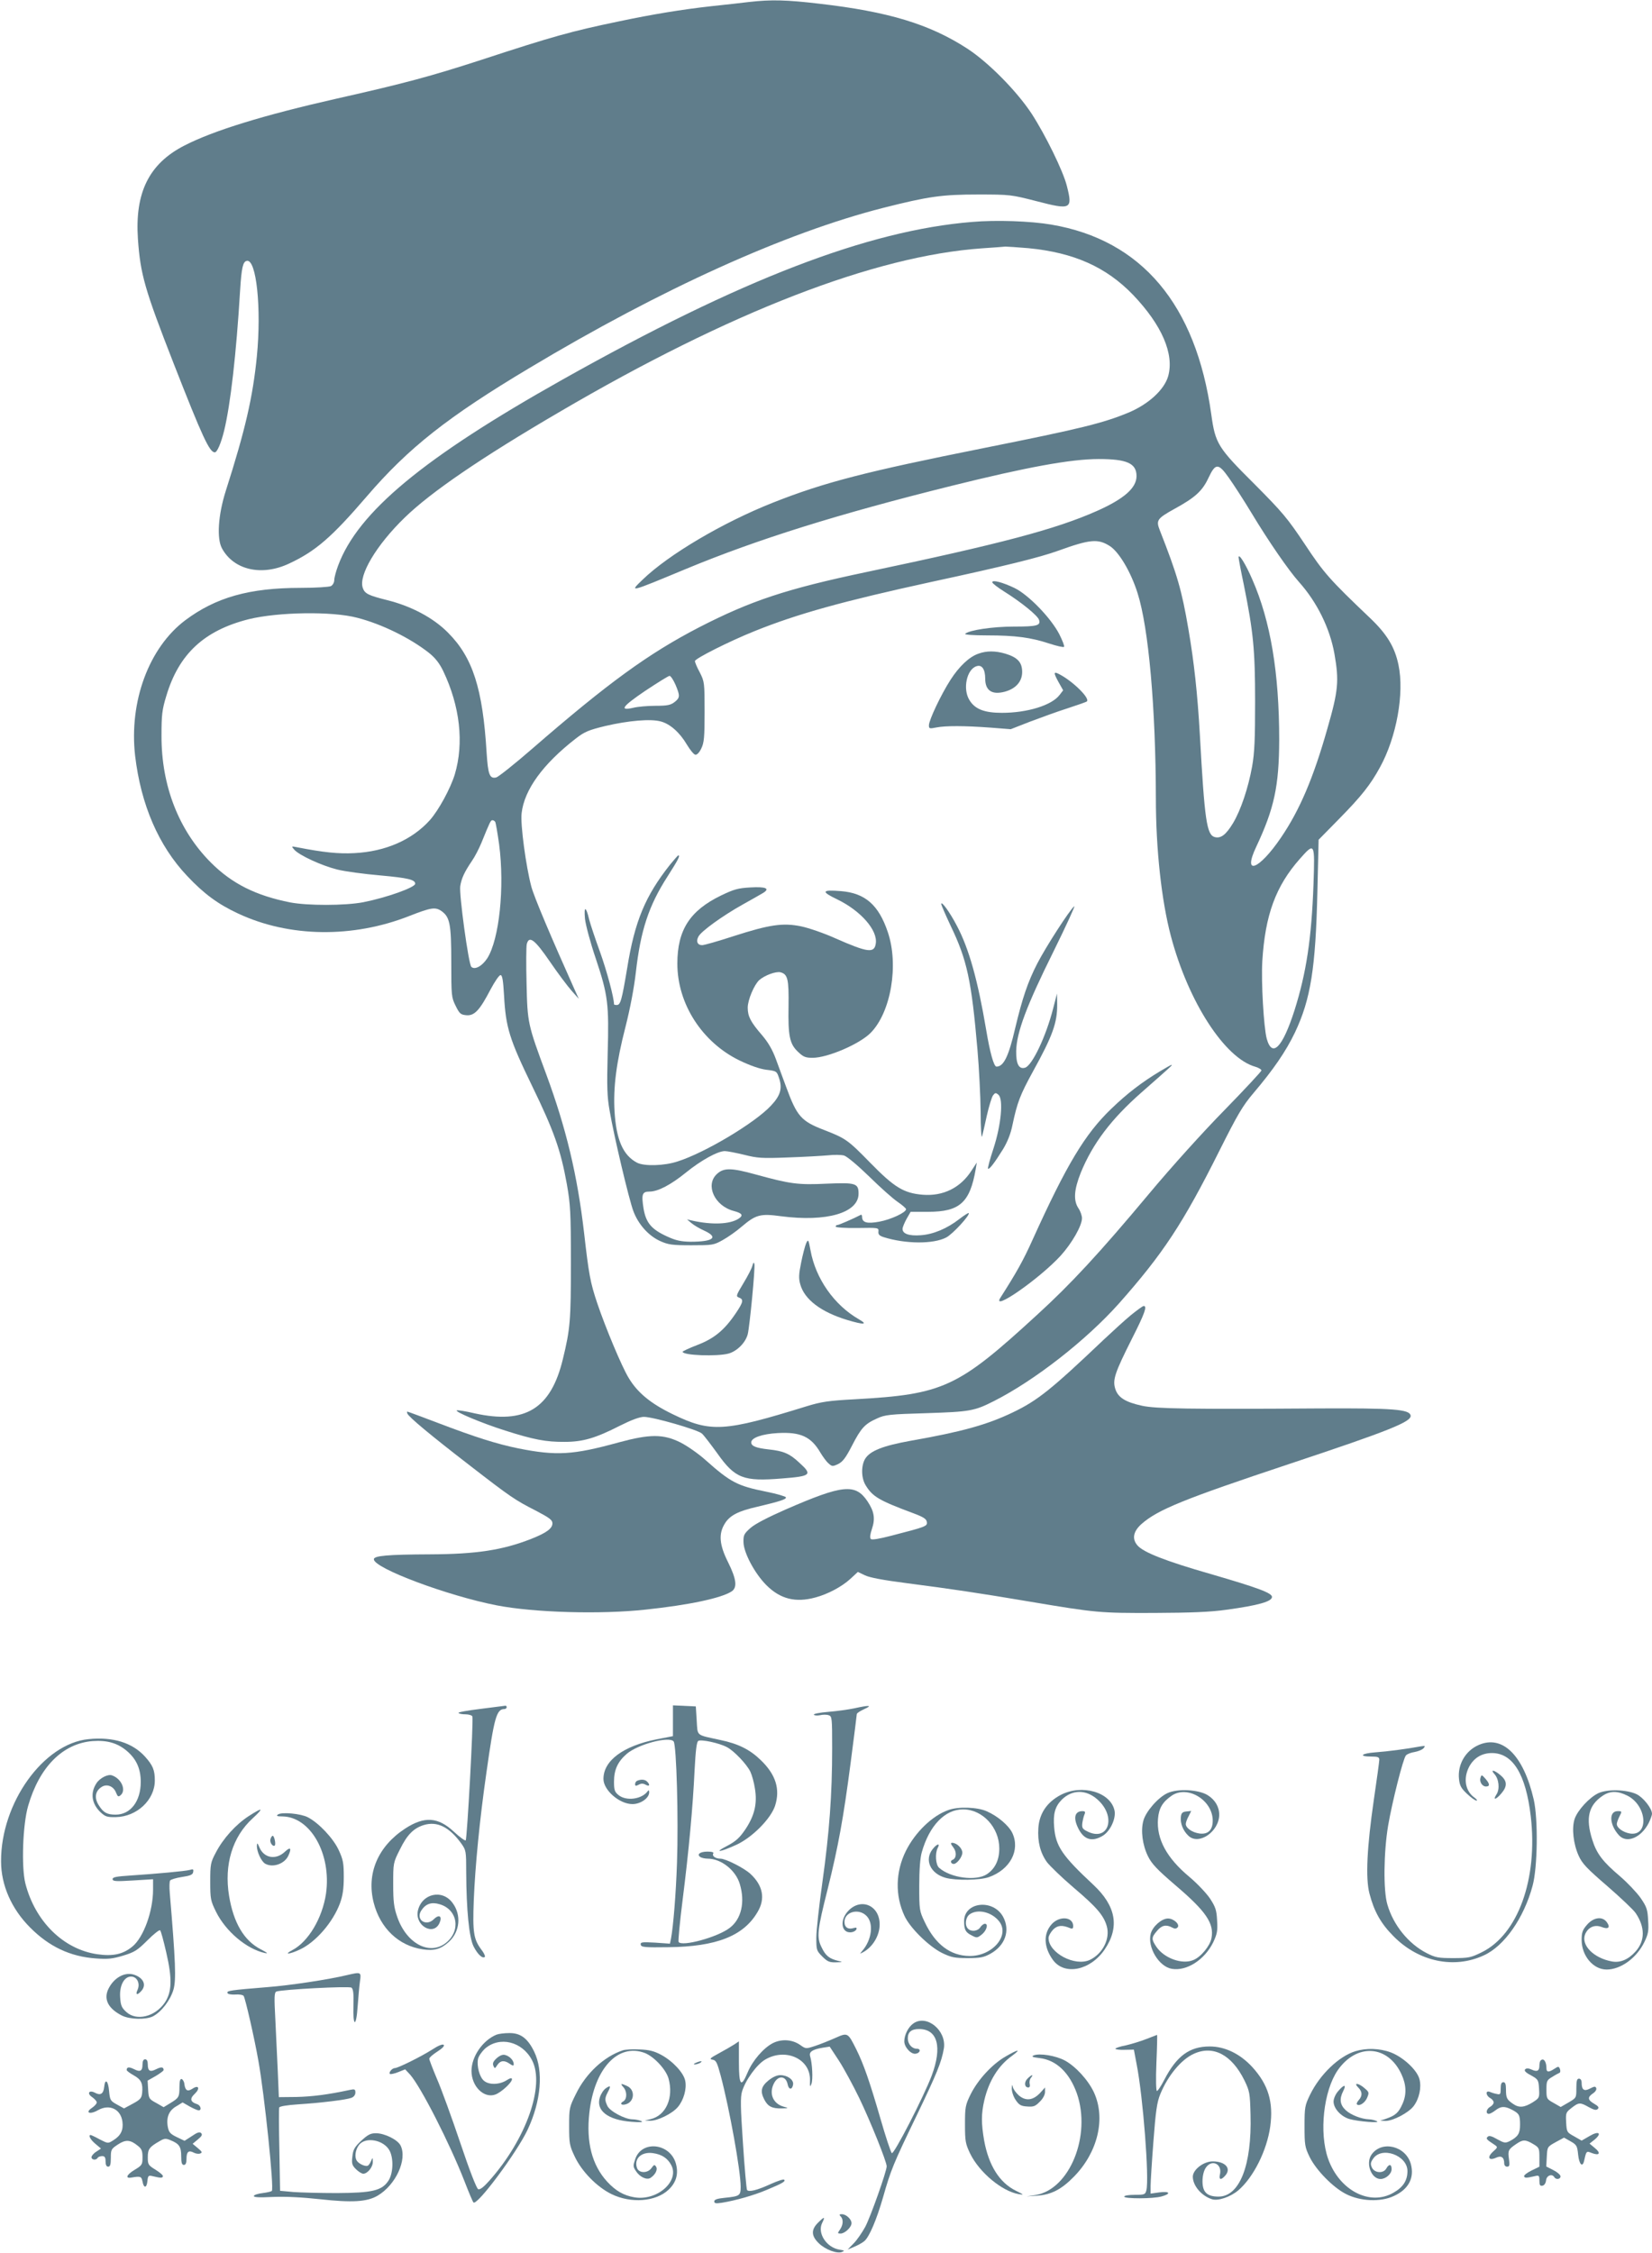
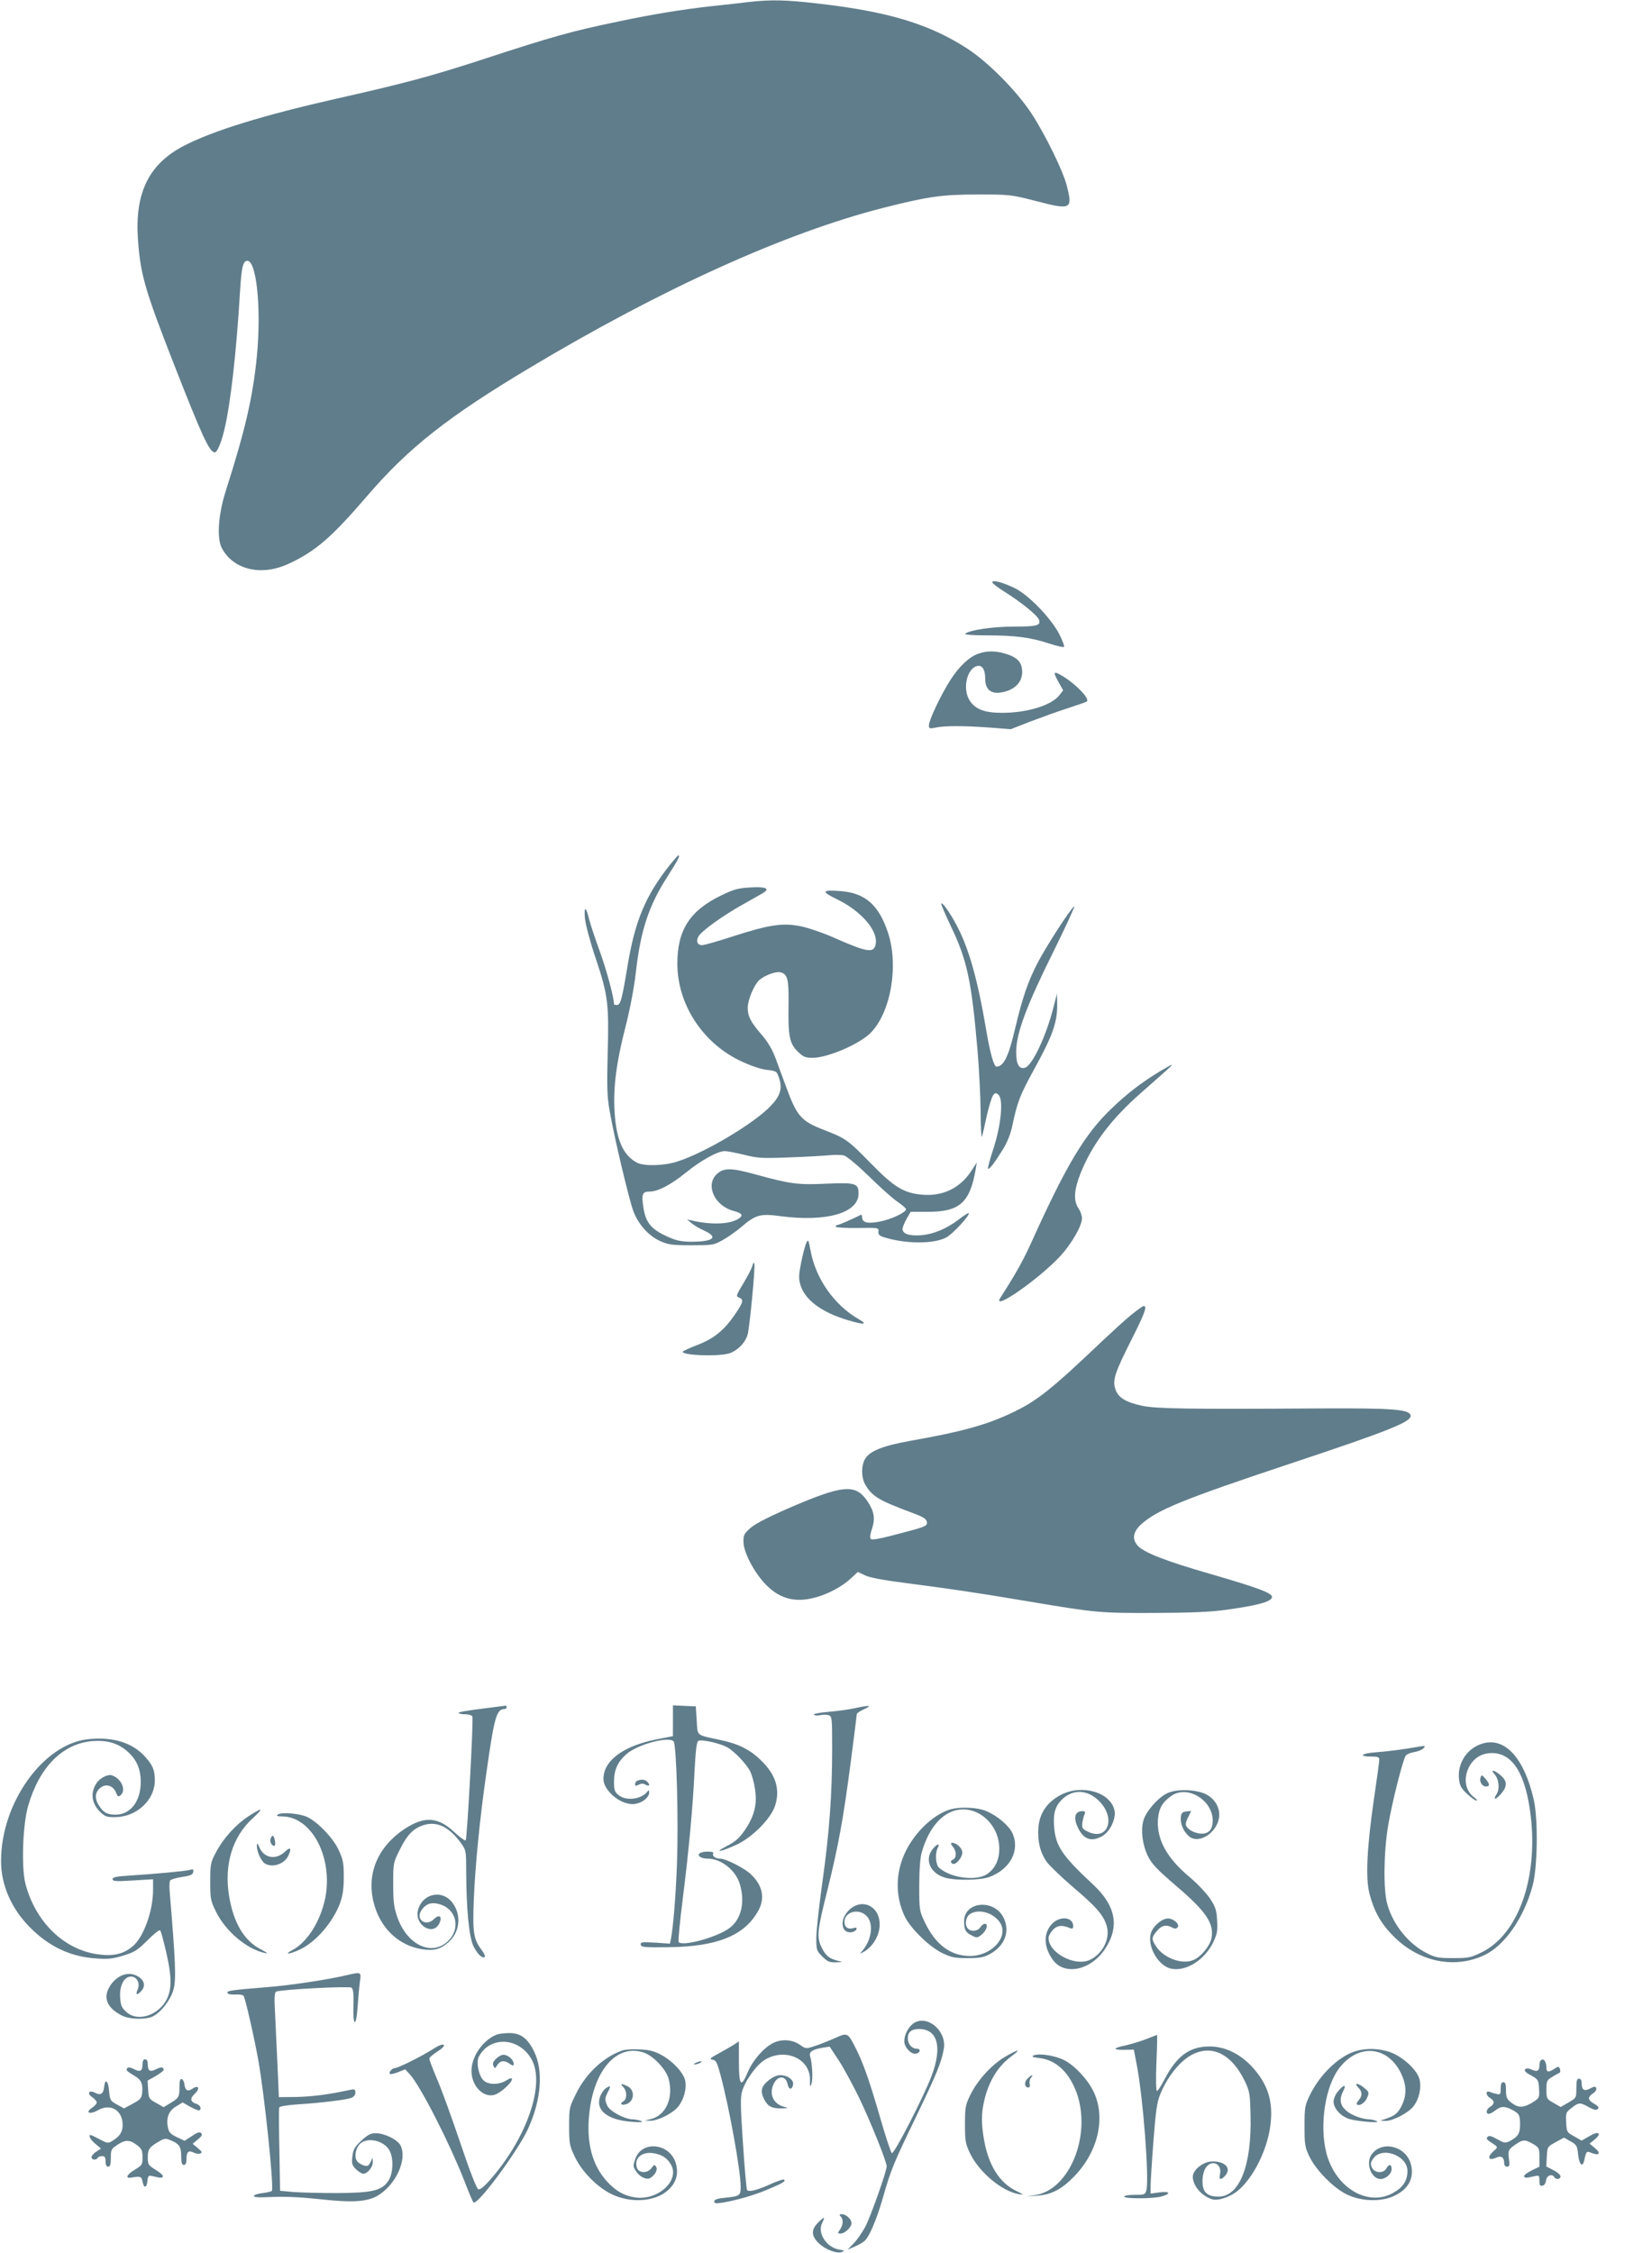
<svg xmlns="http://www.w3.org/2000/svg" version="1.0" width="939pt" height="1280pt" viewBox="0 0 939 1280" preserveAspectRatio="xMidYMid meet">
  <g transform="translate(0,1280) scale(0.1,-0.1)" fill="#607d8b" stroke="none">
    <path d="M4260 12789 c-41 -5 -138 -16 -215 -24 -171 -19 -334 -46 -525 -86 -274 -57 -375 -85 -787 -220 -284 -92 -431 -132 -818 -219 -416 -94 -702 -182 -867 -267 -201 -103 -282 -267 -264 -531 14 -200 38 -285 203 -707 164 -419 204 -505 234 -505 13 0 35 50 53 123 36 148 69 434 91 800 8 127 16 161 38 165 54 11 84 -267 57 -543 -23 -231 -65 -415 -177 -765 -43 -136 -52 -270 -21 -326 67 -123 226 -159 381 -86 150 70 241 148 442 382 237 276 462 453 924 729 751 450 1457 769 2011 910 257 65 333 76 540 76 182 0 187 -1 332 -38 196 -51 206 -46 172 87 -21 84 -121 288 -200 410 -85 129 -246 292 -366 370 -214 139 -449 210 -841 255 -187 22 -273 24 -397 10z" />
-     <path d="M5525 11539 c-591 -48 -1316 -327 -2330 -897 -787 -442 -1160 -751 -1273 -1055 -12 -32 -22 -69 -22 -82 0 -14 -8 -29 -19 -35 -11 -5 -86 -10 -173 -10 -291 0 -481 -54 -655 -184 -207 -156 -320 -462 -285 -770 33 -278 133 -511 296 -683 95 -101 175 -160 289 -213 290 -136 652 -141 974 -14 123 48 147 52 182 28 48 -34 56 -73 56 -289 0 -193 1 -202 25 -250 22 -45 29 -50 61 -53 46 -4 76 29 137 146 24 45 49 82 57 82 10 0 15 -29 20 -117 10 -181 30 -246 159 -512 125 -257 163 -365 198 -559 20 -114 23 -159 23 -447 0 -328 -4 -376 -46 -548 -68 -281 -214 -370 -501 -307 -50 12 -95 19 -101 17 -18 -6 145 -74 275 -115 160 -51 231 -65 338 -64 103 0 175 21 314 92 66 33 112 50 136 50 52 0 306 -73 330 -95 11 -10 50 -61 87 -112 101 -143 149 -161 368 -143 166 13 174 21 99 89 -55 52 -90 67 -174 76 -73 8 -100 19 -100 40 0 26 61 48 151 53 129 7 189 -20 242 -111 14 -23 34 -51 46 -61 20 -18 23 -19 55 -4 26 13 43 35 79 105 52 101 73 123 142 154 45 21 72 24 280 30 247 8 273 12 385 69 231 117 522 344 709 553 251 283 365 455 573 871 103 205 131 253 193 326 112 132 184 236 236 345 89 188 117 365 127 797 l7 297 116 118 c128 130 179 195 233 294 94 171 139 420 105 581 -21 102 -66 176 -163 268 -228 217 -261 254 -370 419 -99 148 -125 179 -285 340 -209 208 -223 230 -246 396 -87 625 -396 992 -910 1079 -118 20 -313 27 -450 15z m320 -149 c259 -25 443 -107 596 -266 163 -171 234 -335 199 -461 -22 -77 -111 -159 -225 -207 -145 -60 -270 -91 -820 -201 -675 -135 -909 -195 -1202 -311 -283 -112 -592 -294 -740 -437 -77 -74 -80 -75 247 61 408 169 866 312 1510 472 423 105 676 152 835 152 160 0 215 -24 215 -97 0 -67 -70 -129 -225 -198 -235 -104 -540 -185 -1310 -347 -456 -96 -657 -163 -951 -314 -288 -149 -518 -316 -949 -690 -99 -86 -191 -159 -204 -163 -38 -9 -47 16 -55 139 -22 366 -79 543 -220 684 -83 84 -208 150 -344 184 -108 27 -129 37 -140 70 -25 71 77 243 238 399 148 144 434 340 881 601 969 568 1791 886 2399 929 63 4 124 9 135 10 11 0 70 -4 130 -9z m1140 -1305 c25 -35 83 -124 127 -197 100 -166 213 -329 271 -394 103 -115 176 -263 202 -409 27 -154 22 -209 -40 -424 -79 -279 -157 -463 -264 -620 -125 -184 -220 -220 -141 -53 103 219 130 345 131 608 0 381 -49 675 -153 912 -38 88 -77 150 -78 126 0 -6 13 -77 30 -157 54 -268 64 -368 64 -662 0 -214 -3 -291 -17 -370 -22 -122 -64 -247 -108 -321 -40 -66 -69 -89 -104 -80 -46 12 -58 94 -85 581 -13 231 -33 414 -65 600 -38 223 -64 311 -163 563 -22 56 -15 66 84 121 117 64 158 101 193 176 40 85 56 85 116 0z m-679 -386 c53 -32 122 -148 160 -269 63 -197 103 -653 104 -1165 0 -289 32 -582 85 -782 99 -375 307 -696 481 -744 19 -6 34 -15 34 -21 0 -5 -93 -105 -207 -222 -121 -123 -303 -324 -434 -481 -280 -335 -443 -511 -635 -686 -450 -413 -531 -451 -1035 -479 -150 -8 -190 -14 -275 -40 -468 -145 -544 -150 -760 -45 -126 61 -201 123 -251 207 -39 64 -131 284 -178 423 -40 119 -48 164 -75 400 -38 328 -102 595 -215 901 -105 284 -107 290 -112 516 -3 109 -2 209 1 223 13 52 45 28 132 -99 45 -66 101 -140 123 -165 l41 -46 -25 55 c-130 290 -229 523 -245 583 -30 113 -63 354 -55 417 15 133 121 279 308 424 49 38 72 48 167 71 132 31 259 42 316 26 53 -14 108 -63 148 -131 18 -30 39 -56 48 -58 9 -2 23 12 34 35 16 33 19 62 19 208 0 167 -1 172 -27 224 -16 29 -28 58 -28 65 0 14 196 113 341 171 241 97 499 169 1004 279 417 90 615 139 720 177 180 65 225 69 291 28z m-4275 -409 c140 -36 300 -115 407 -199 36 -29 59 -58 81 -103 96 -201 119 -410 66 -588 -25 -81 -92 -204 -142 -260 -101 -112 -252 -178 -428 -187 -91 -5 -176 4 -325 33 -35 7 -35 7 -17 -14 29 -32 155 -90 243 -112 43 -11 155 -26 248 -34 155 -14 196 -24 196 -47 0 -21 -163 -79 -295 -105 -104 -20 -317 -20 -416 -1 -196 39 -331 107 -450 226 -183 183 -282 437 -281 721 0 117 3 147 27 225 71 239 215 373 469 437 168 41 474 46 617 8z m1808 -379 c27 -64 27 -75 -5 -100 -22 -17 -41 -21 -108 -21 -44 0 -101 -5 -125 -11 -83 -19 -66 6 65 95 71 47 133 86 140 86 6 0 21 -22 33 -49z m-1024 -781 c3 -5 13 -63 22 -127 32 -244 1 -539 -67 -647 -30 -46 -72 -68 -91 -49 -16 16 -70 412 -63 458 7 45 24 81 66 143 17 24 41 71 55 105 48 118 52 127 62 127 5 0 13 -4 16 -10z m4651 -352 c-11 -310 -41 -506 -108 -718 -68 -212 -127 -273 -158 -161 -17 65 -32 323 -25 440 16 262 76 426 213 581 85 96 86 94 78 -142z" />
    <path d="M5640 9492 c0 -6 30 -29 68 -53 96 -60 190 -136 198 -161 10 -32 -11 -38 -144 -38 -118 0 -254 -20 -276 -41 -6 -5 45 -9 125 -9 161 0 248 -12 352 -46 43 -14 81 -23 85 -19 4 3 -9 36 -27 72 -49 94 -176 224 -254 262 -69 33 -127 48 -127 33z" />
    <path d="M5561 9086 c-52 -18 -109 -72 -158 -148 -53 -82 -123 -229 -123 -259 0 -19 3 -20 43 -12 52 10 157 10 307 -1 l115 -9 110 43 c61 23 157 58 214 76 58 19 107 36 109 39 18 18 -78 113 -156 154 -34 18 -35 10 -6 -43 l27 -48 -20 -26 c-44 -59 -183 -102 -328 -102 -100 0 -154 21 -185 73 -39 63 -15 175 41 192 30 10 49 -17 49 -71 0 -68 39 -93 111 -74 63 17 99 58 99 112 0 55 -26 83 -95 104 -57 17 -108 17 -154 0z" />
    <path d="M3809 7888 c-141 -178 -201 -321 -244 -588 -31 -185 -38 -210 -60 -210 -8 0 -15 2 -15 4 0 38 -41 190 -79 296 -27 74 -55 158 -62 185 -18 77 -31 80 -24 5 4 -36 31 -137 61 -225 70 -209 76 -259 68 -540 -5 -192 -3 -246 11 -325 25 -147 111 -508 135 -571 28 -75 86 -140 152 -170 47 -21 68 -24 178 -24 119 0 127 1 177 29 29 16 78 50 109 77 80 68 106 75 223 59 259 -34 441 19 441 128 0 59 -16 64 -179 57 -165 -8 -208 -2 -405 52 -141 39 -183 39 -222 2 -66 -62 -13 -180 96 -209 49 -13 57 -25 28 -44 -49 -32 -151 -36 -263 -11 l-30 7 25 -21 c14 -12 46 -31 73 -43 83 -38 52 -63 -78 -63 -55 1 -83 7 -131 29 -91 41 -122 78 -136 159 -13 82 -8 97 34 97 48 0 122 39 208 109 84 68 179 121 220 121 14 0 64 -10 110 -21 75 -19 101 -21 250 -15 91 3 193 9 227 12 34 4 75 3 90 -1 16 -4 76 -54 143 -119 63 -62 136 -127 163 -145 26 -18 47 -36 47 -41 0 -19 -87 -59 -152 -71 -71 -13 -98 -5 -98 28 0 8 -3 13 -7 11 -44 -23 -126 -58 -133 -58 -6 0 -10 -4 -10 -9 0 -5 54 -9 123 -8 120 2 122 2 120 -20 -2 -16 5 -24 30 -32 124 -39 282 -40 355 -2 37 19 138 129 128 139 -2 2 -26 -13 -53 -34 -71 -55 -149 -87 -219 -92 -67 -5 -104 8 -104 36 0 9 11 35 23 57 l23 40 99 0 c180 0 238 52 271 243 l6 37 -30 -46 c-63 -98 -161 -146 -277 -137 -108 9 -161 41 -299 182 -127 130 -139 138 -262 186 -130 50 -154 77 -215 243 -17 45 -43 117 -59 160 -20 54 -44 95 -79 136 -64 74 -81 106 -81 156 0 44 37 131 66 157 31 27 94 50 120 44 42 -11 48 -40 46 -193 -3 -169 6 -215 55 -260 29 -28 42 -33 82 -33 85 0 267 78 330 142 115 117 161 385 97 573 -52 154 -129 221 -266 232 -110 9 -115 -2 -21 -47 134 -65 230 -175 219 -250 -8 -57 -44 -53 -230 29 -64 29 -152 59 -195 68 -103 21 -179 10 -384 -56 -86 -28 -166 -51 -178 -51 -27 0 -36 22 -21 49 15 30 139 119 250 181 52 29 105 59 118 67 40 25 15 36 -72 31 -71 -4 -93 -10 -168 -46 -177 -86 -248 -196 -248 -387 0 -228 140 -446 353 -550 61 -29 114 -48 153 -53 58 -7 59 -8 72 -47 20 -59 8 -100 -46 -157 -91 -98 -376 -268 -531 -317 -76 -25 -189 -28 -230 -7 -80 42 -118 130 -128 291 -8 137 10 278 62 480 27 106 49 223 59 310 27 238 73 379 180 545 61 96 74 120 61 120 -2 0 -23 -24 -46 -52z" />
    <path d="M5350 7664 c0 -6 25 -63 54 -125 93 -193 118 -310 152 -704 9 -104 17 -263 18 -352 0 -89 4 -152 8 -140 3 12 16 65 27 118 12 53 28 105 35 115 12 16 16 17 31 4 29 -24 16 -170 -28 -305 -20 -60 -34 -112 -31 -115 7 -6 37 33 86 112 24 40 43 86 53 137 27 128 44 171 115 301 114 206 140 280 139 385 l-1 60 -22 -85 c-41 -160 -119 -323 -159 -336 -35 -11 -52 20 -51 94 2 107 60 260 212 566 73 148 126 264 118 257 -27 -22 -162 -232 -210 -325 -54 -105 -85 -197 -126 -369 -37 -159 -65 -217 -106 -217 -15 0 -37 79 -59 211 -47 278 -97 459 -166 589 -40 77 -89 144 -89 124z" />
    <path d="M6596 6715 c-105 -63 -190 -128 -280 -215 -149 -143 -253 -316 -447 -744 -53 -118 -92 -187 -182 -328 -56 -86 221 106 342 238 64 71 121 170 121 213 0 14 -9 40 -20 56 -30 45 -25 106 13 202 68 166 173 305 346 457 173 152 176 155 170 156 -3 0 -31 -16 -63 -35z" />
    <path d="M4582 5736 c-6 -14 -19 -63 -28 -108 -14 -68 -15 -91 -5 -126 24 -85 117 -156 265 -201 96 -29 123 -28 67 4 -139 80 -245 230 -274 391 -12 63 -13 65 -25 40z" />
    <path d="M4277 5610 c-3 -14 -26 -59 -51 -100 -42 -70 -44 -75 -26 -82 28 -10 25 -26 -17 -88 -65 -97 -124 -145 -218 -181 -47 -18 -85 -36 -85 -39 0 -21 197 -28 262 -10 48 14 95 61 108 109 11 43 43 374 38 399 -3 12 -6 10 -11 -8z" />
    <path d="M6428 5328 c-35 -29 -103 -91 -153 -138 -300 -285 -377 -347 -519 -415 -146 -70 -291 -110 -576 -160 -162 -29 -235 -58 -263 -104 -23 -40 -22 -108 3 -149 40 -66 77 -87 270 -159 59 -22 76 -33 78 -50 4 -24 -3 -27 -201 -78 -69 -18 -111 -25 -117 -19 -7 7 -4 27 6 57 20 59 13 100 -25 157 -69 103 -141 95 -465 -46 -100 -44 -174 -82 -200 -105 -37 -33 -41 -41 -40 -81 1 -60 64 -178 130 -244 79 -79 166 -101 279 -70 71 19 150 61 199 106 l42 39 40 -19 c26 -13 106 -28 239 -45 247 -32 404 -55 700 -105 375 -63 396 -65 705 -64 209 1 318 5 410 18 183 25 260 47 260 73 0 22 -76 51 -348 130 -258 74 -382 123 -416 162 -33 37 -25 80 22 122 93 82 241 142 842 342 569 189 695 240 688 275 -7 35 -99 42 -518 40 -742 -5 -928 -2 -1008 15 -97 21 -138 48 -153 97 -16 51 -1 93 95 284 72 142 88 186 67 186 -6 0 -38 -24 -73 -52z" />
-     <path d="M2316 4768 c9 -20 130 -121 349 -290 239 -185 263 -201 383 -262 76 -40 92 -52 92 -71 0 -29 -34 -54 -120 -88 -163 -64 -311 -87 -578 -88 -239 -1 -317 -8 -317 -28 0 -51 421 -208 699 -262 211 -41 591 -52 846 -24 246 26 429 65 488 103 34 22 28 70 -19 165 -50 99 -56 162 -19 221 28 46 76 71 187 96 127 30 164 42 160 53 -1 5 -52 20 -112 32 -164 33 -202 53 -344 179 -41 37 -106 82 -144 101 -97 48 -173 48 -350 0 -261 -72 -355 -77 -571 -34 -122 25 -243 63 -458 145 -92 35 -170 64 -173 64 -2 0 -2 -6 1 -12z" />
    <path d="M2732 3091 c-74 -9 -130 -19 -126 -23 4 -5 22 -8 41 -8 18 0 36 -6 38 -12 7 -19 -30 -696 -38 -704 -3 -4 -34 18 -67 49 -90 84 -168 89 -277 18 -155 -101 -221 -256 -179 -421 37 -145 142 -245 278 -265 65 -10 104 1 149 42 63 57 73 153 21 222 -59 80 -176 52 -197 -46 -17 -84 89 -144 123 -69 17 38 -1 52 -31 23 -45 -46 -107 -3 -72 49 25 38 58 49 104 35 103 -30 122 -152 35 -220 -93 -73 -224 -3 -276 148 -19 54 -23 87 -23 186 0 120 0 122 38 197 41 84 78 121 136 139 76 23 145 -11 213 -105 27 -38 28 -43 28 -165 1 -211 16 -368 42 -420 23 -45 51 -71 64 -59 3 4 -5 22 -19 40 -45 60 -51 97 -44 283 8 193 33 454 72 725 44 311 57 360 102 360 7 0 13 5 13 10 0 6 -3 9 -7 9 -5 -1 -68 -9 -141 -18z" />
    <path d="M3825 3024 l0 -88 -93 -18 c-190 -38 -302 -121 -302 -225 0 -64 91 -143 165 -143 46 0 95 34 95 67 0 11 -3 14 -8 7 -32 -46 -121 -59 -166 -23 -22 18 -26 28 -26 76 0 68 21 114 73 159 64 54 241 101 266 70 16 -20 28 -439 19 -691 -6 -176 -21 -360 -34 -429 l-6 -29 -85 6 c-74 4 -84 3 -81 -12 3 -14 22 -16 158 -14 272 3 427 64 506 200 45 75 31 150 -40 216 -35 33 -141 87 -171 87 -28 0 -49 15 -41 29 5 7 -6 11 -33 11 -42 0 -63 -16 -40 -31 8 -5 27 -9 42 -9 76 0 159 -66 182 -144 31 -103 9 -199 -57 -249 -68 -53 -273 -109 -291 -80 -3 5 7 113 23 239 35 277 58 525 68 737 6 114 12 161 21 166 16 10 119 -12 162 -35 40 -20 114 -98 134 -140 9 -19 21 -62 26 -96 14 -85 -2 -153 -54 -231 -34 -50 -54 -68 -107 -96 -78 -40 -35 -34 58 9 89 42 192 146 217 219 31 95 5 179 -82 262 -61 59 -127 92 -228 113 -142 31 -129 20 -135 111 l-5 80 -65 3 -65 3 0 -87z" />
    <path d="M4855 3094 c-33 -7 -99 -16 -147 -20 -49 -4 -85 -11 -82 -16 3 -5 19 -6 35 -3 16 4 38 4 49 0 19 -6 20 -14 20 -188 0 -262 -16 -478 -55 -757 -19 -135 -35 -278 -35 -319 0 -70 1 -74 34 -107 29 -29 41 -34 78 -33 39 1 40 2 13 8 -52 13 -72 29 -95 77 -29 58 -25 96 35 333 60 242 89 401 130 715 19 147 35 272 35 277 0 6 19 18 43 29 49 22 28 23 -58 4z" />
    <path d="M503 2919 c-256 -25 -498 -362 -497 -694 0 -135 59 -270 165 -376 108 -109 229 -166 375 -176 67 -5 94 -2 154 16 65 20 81 30 138 87 36 36 68 61 72 57 5 -4 20 -61 35 -126 35 -151 32 -226 -9 -286 -55 -79 -159 -105 -217 -53 -27 24 -33 37 -36 83 -5 67 22 119 62 119 34 0 53 -39 37 -75 -14 -29 -2 -33 21 -7 30 33 14 72 -36 91 -57 22 -124 -17 -154 -86 -23 -56 5 -106 79 -144 45 -23 137 -25 177 -5 48 25 99 91 117 152 16 56 12 157 -21 549 -3 33 -2 65 2 71 5 6 35 15 68 20 47 7 61 13 63 28 3 16 0 18 -19 12 -26 -7 -189 -22 -341 -32 -76 -5 -98 -9 -98 -20 0 -13 18 -14 115 -8 l115 7 0 -59 c0 -123 -54 -271 -117 -323 -53 -44 -111 -57 -200 -44 -193 28 -354 187 -409 403 -23 92 -15 334 16 440 64 221 196 354 366 368 82 6 142 -11 195 -56 54 -46 79 -101 79 -176 0 -110 -58 -186 -143 -186 -49 0 -70 12 -96 54 -26 41 -20 80 16 103 30 20 69 5 83 -33 9 -22 13 -24 25 -14 34 28 6 94 -48 113 -23 9 -70 -15 -89 -45 -36 -55 -27 -116 23 -164 27 -25 37 -29 87 -28 120 2 222 98 222 208 0 59 -11 86 -56 136 -72 79 -181 113 -321 99z" />
    <path d="M8405 2886 c-76 -33 -121 -112 -112 -194 4 -38 13 -53 46 -84 22 -21 46 -38 53 -38 7 0 2 7 -10 16 -53 37 -66 108 -32 175 27 51 72 79 130 79 119 0 193 -120 221 -360 41 -356 -73 -671 -279 -772 -61 -30 -74 -33 -162 -33 -84 0 -101 3 -150 28 -104 53 -190 159 -224 276 -24 80 -21 297 4 448 24 139 85 380 101 399 6 8 29 17 50 20 21 4 44 13 51 22 11 13 9 14 -17 10 -81 -15 -188 -29 -258 -34 -81 -6 -97 -24 -21 -24 35 0 44 -3 44 -18 0 -9 -14 -112 -31 -227 -39 -268 -48 -446 -25 -533 26 -101 65 -171 137 -243 143 -145 345 -187 514 -108 116 53 227 212 276 394 29 104 32 379 7 490 -58 252 -177 370 -313 311z" />
    <path d="M8494 2721 c26 -28 32 -86 12 -116 -23 -35 -3 -31 28 6 35 41 33 71 -5 103 -35 30 -60 35 -35 7z" />
    <path d="M8415 2699 c-7 -22 10 -49 31 -49 23 0 23 14 -1 42 -23 26 -24 27 -30 7z" />
    <path d="M3623 2683 c-7 -2 -13 -11 -13 -19 0 -12 4 -12 20 -4 14 8 26 8 40 0 22 -12 27 -1 8 18 -12 12 -33 14 -55 5z" />
    <path d="M6029 2602 c-78 -41 -122 -106 -127 -189 -5 -77 11 -140 49 -193 16 -21 84 -87 152 -145 130 -110 171 -158 188 -219 20 -71 -23 -156 -96 -191 -85 -40 -235 40 -235 124 0 12 12 33 26 48 25 25 52 27 97 8 13 -5 17 -2 17 12 0 52 -76 60 -121 12 -50 -54 -47 -133 7 -206 66 -88 212 -58 293 61 86 127 65 247 -65 368 -175 163 -213 218 -222 325 -7 78 5 119 43 158 59 58 137 59 202 2 112 -98 64 -245 -59 -181 -26 13 -29 20 -26 47 3 18 8 40 13 50 5 13 2 17 -12 17 -45 0 -54 -39 -23 -100 32 -63 78 -76 138 -40 43 26 76 98 67 143 -22 105 -185 152 -306 89z" />
    <path d="M6635 2612 c-53 -25 -122 -104 -136 -156 -16 -57 -5 -139 26 -202 21 -43 51 -75 156 -165 175 -149 221 -217 205 -301 -8 -43 -60 -107 -103 -124 -63 -27 -166 10 -210 75 -29 43 -29 53 3 90 27 33 52 38 86 20 14 -8 23 -8 31 0 16 16 -21 51 -54 51 -36 0 -86 -44 -98 -85 -21 -77 46 -189 120 -201 84 -14 186 51 235 151 22 47 26 65 22 124 -3 59 -9 76 -40 124 -21 31 -73 86 -117 123 -130 108 -188 216 -179 330 5 61 26 96 78 132 88 60 228 -22 233 -136 2 -58 -25 -86 -76 -79 -41 6 -77 31 -77 54 0 8 7 28 16 44 l15 30 -28 -3 c-22 -2 -29 -9 -31 -32 -4 -36 13 -78 43 -106 59 -56 175 24 175 120 0 45 -24 85 -66 111 -52 32 -172 38 -229 11z" />
-     <path d="M9085 2612 c-51 -24 -119 -98 -135 -147 -17 -52 -7 -142 23 -208 20 -45 47 -73 163 -173 76 -66 149 -135 161 -153 54 -80 54 -157 0 -218 -41 -46 -87 -66 -135 -57 -104 19 -177 93 -152 155 17 39 53 56 93 41 38 -15 52 -4 31 26 -25 36 -75 30 -113 -13 -26 -30 -31 -44 -31 -87 0 -90 66 -168 142 -168 80 0 170 65 214 155 23 47 26 65 22 124 -3 62 -8 77 -43 128 -22 31 -75 87 -117 123 -97 82 -133 128 -158 209 -38 121 -21 194 59 248 43 29 85 29 141 1 113 -57 124 -233 14 -215 -39 7 -74 32 -74 54 0 8 7 27 15 43 15 29 15 30 -10 30 -52 0 -47 -79 8 -138 44 -47 125 -13 168 70 10 21 19 44 19 53 0 30 -49 92 -87 111 -56 27 -167 30 -218 6z" />
    <path d="M5390 2516 c-91 -32 -188 -126 -241 -232 -59 -119 -62 -253 -8 -369 31 -68 139 -174 214 -211 52 -25 71 -29 145 -29 72 0 92 4 130 25 84 47 113 132 72 209 -56 104 -222 86 -222 -24 0 -48 8 -64 43 -81 28 -15 32 -15 56 4 28 21 41 62 19 62 -7 0 -19 -9 -26 -20 -14 -22 -51 -27 -70 -8 -20 20 -14 65 10 82 46 32 125 13 167 -40 63 -80 -38 -198 -168 -197 -109 1 -195 66 -255 193 -30 63 -31 69 -31 205 0 90 5 158 14 190 43 153 132 245 235 245 111 0 206 -103 206 -222 0 -66 -24 -115 -70 -146 -61 -41 -207 -22 -272 36 -20 17 -24 82 -8 113 16 29 -5 24 -29 -7 -48 -61 -13 -139 74 -163 59 -16 195 -14 246 4 121 43 179 153 133 251 -20 42 -83 96 -145 123 -52 24 -163 28 -219 7z" />
    <path d="M1414 2482 c-74 -48 -146 -128 -187 -207 -30 -56 -32 -67 -32 -165 0 -99 2 -109 33 -172 55 -111 173 -211 277 -234 22 -4 15 1 -23 21 -95 49 -155 151 -180 304 -29 177 19 335 134 440 66 61 59 65 -22 13z" />
    <path d="M1580 2491 c-11 -8 -6 -11 25 -11 160 -2 280 -214 248 -439 -21 -139 -100 -273 -192 -321 -52 -27 -15 -24 44 4 90 42 188 155 228 264 15 42 21 81 21 147 0 78 -3 98 -28 152 -30 67 -114 156 -176 188 -40 21 -148 31 -170 16z" />
    <path d="M1537 2350 c-5 -18 14 -45 25 -35 7 8 -3 55 -12 55 -4 0 -10 -9 -13 -20z" />
    <path d="M1460 2312 c0 -34 26 -89 48 -101 44 -24 110 0 131 46 20 44 12 52 -20 22 -51 -48 -118 -36 -144 24 -12 28 -14 29 -15 9z" />
    <path d="M5418 2305 c21 -27 19 -63 -4 -72 -15 -5 -9 -23 7 -23 18 0 49 40 49 64 0 25 -32 56 -58 56 -10 0 -8 -7 6 -25z" />
    <path d="M4824 1946 c-54 -54 -43 -133 17 -124 12 2 24 9 27 17 3 9 -1 11 -15 7 -32 -10 -53 3 -53 35 0 57 81 79 125 34 42 -41 31 -136 -24 -199 -15 -18 -15 -18 4 -8 55 29 95 95 95 158 0 107 -103 153 -176 80z" />
    <path d="M1975 1579 c-108 -26 -326 -59 -456 -69 -208 -17 -231 -20 -226 -33 2 -7 20 -10 44 -9 23 2 44 -2 48 -8 10 -17 60 -234 84 -370 34 -190 90 -725 76 -738 -3 -3 -27 -9 -52 -12 -26 -3 -48 -10 -50 -16 -3 -8 28 -10 109 -6 74 3 167 -2 268 -13 182 -20 266 -15 326 20 104 61 170 206 131 285 -16 33 -91 70 -140 70 -31 0 -46 -8 -84 -43 -38 -36 -46 -50 -50 -89 -5 -40 -2 -50 20 -72 14 -14 33 -26 42 -26 24 0 55 38 54 68 0 25 -1 25 -9 6 -5 -12 -13 -25 -19 -28 -12 -8 -52 10 -63 28 -14 21 -8 63 13 90 38 48 142 28 174 -34 23 -45 20 -130 -8 -171 -37 -55 -91 -68 -293 -69 -94 0 -205 3 -246 6 l-76 7 -4 231 c-3 127 -3 236 -1 242 2 7 46 14 106 18 136 9 275 26 304 37 14 5 23 17 23 30 0 19 -4 21 -32 15 -125 -27 -216 -38 -303 -40 l-100 -1 -6 145 c-4 80 -10 214 -14 297 -7 127 -6 153 6 158 34 12 414 32 427 22 10 -8 13 -35 11 -101 -4 -124 16 -127 24 -4 4 51 9 114 13 141 8 53 6 54 -71 36z" />
    <path d="M5192 1304 c-29 -20 -52 -65 -52 -102 0 -33 39 -76 66 -70 25 4 30 28 6 28 -29 0 -52 27 -52 59 0 36 20 53 64 53 105 0 133 -101 72 -264 -45 -120 -216 -452 -227 -441 -6 6 -35 93 -64 194 -62 214 -96 311 -137 394 -49 98 -49 98 -121 66 -34 -15 -86 -36 -114 -45 -52 -17 -53 -17 -84 5 -45 32 -106 36 -156 11 -54 -28 -116 -100 -144 -168 -37 -88 -49 -72 -49 62 l0 116 -27 -18 c-16 -10 -55 -33 -87 -50 -50 -27 -56 -33 -36 -36 20 -3 26 -15 46 -89 51 -192 114 -543 114 -633 0 -51 -5 -54 -92 -63 -41 -4 -58 -10 -58 -20 0 -12 9 -13 43 -8 79 13 182 42 257 74 89 37 107 48 97 57 -4 4 -37 -7 -75 -24 -78 -36 -127 -48 -136 -34 -3 6 -14 125 -23 265 -14 204 -15 262 -5 295 20 65 85 155 134 182 116 66 255 1 252 -118 -1 -39 0 -42 8 -22 10 25 5 117 -7 157 -8 25 12 39 72 49 l39 6 52 -79 c28 -43 80 -139 116 -213 64 -133 156 -362 156 -388 0 -28 -92 -288 -122 -344 -17 -31 -46 -74 -65 -93 l-35 -36 38 16 c21 9 47 23 58 33 28 25 69 122 105 247 44 155 58 190 191 465 114 237 142 304 155 382 16 101 -97 195 -173 142z" />
    <path d="M2822 1240 c-78 -32 -142 -124 -142 -206 0 -88 71 -158 136 -134 34 13 94 68 94 87 0 9 -10 7 -32 -7 -41 -25 -99 -26 -127 -2 -25 20 -42 83 -34 124 3 15 21 41 39 58 83 73 212 42 268 -65 75 -144 -34 -450 -242 -684 -32 -36 -53 -53 -64 -49 -9 4 -48 103 -102 264 -48 142 -107 305 -132 362 -24 57 -44 109 -44 115 0 7 21 25 46 41 28 18 42 32 36 38 -6 6 -31 -4 -66 -27 -63 -40 -194 -105 -212 -105 -15 0 -36 -25 -28 -33 4 -3 24 1 47 10 l40 16 28 -30 c61 -69 226 -392 310 -608 23 -60 46 -114 50 -118 19 -23 248 285 308 413 77 164 91 334 37 444 -37 76 -78 106 -142 105 -27 0 -59 -4 -72 -9z" />
    <path d="M6515 1215 c-33 -13 -86 -29 -117 -36 -32 -6 -58 -15 -58 -19 0 -4 24 -7 52 -6 l53 1 16 -85 c36 -183 72 -648 55 -714 -6 -24 -10 -26 -66 -26 -33 0 -60 -4 -60 -10 0 -13 164 -13 213 1 55 15 47 31 -13 23 l-50 -7 0 43 c0 23 7 137 16 253 13 172 20 223 39 269 43 105 119 197 190 229 111 51 216 -5 288 -150 30 -62 32 -73 35 -196 8 -287 -62 -465 -182 -465 -65 0 -91 25 -91 87 0 30 7 59 18 76 34 52 96 23 81 -38 -7 -29 6 -33 29 -7 38 41 3 82 -70 82 -52 0 -113 -47 -113 -87 0 -51 49 -109 109 -128 35 -11 105 13 150 51 86 74 162 226 181 362 19 139 -11 238 -102 338 -69 75 -155 117 -242 117 -115 0 -188 -54 -258 -189 -18 -35 -37 -64 -42 -64 -5 0 -7 66 -3 160 4 88 5 160 4 159 -1 0 -29 -11 -62 -24z" />
    <path d="M3540 1151 c-106 -35 -209 -130 -266 -247 -38 -76 -39 -81 -39 -183 0 -99 2 -111 32 -174 40 -85 127 -173 209 -213 111 -54 252 -43 324 25 45 42 58 93 41 151 -34 114 -193 131 -230 24 -13 -38 -13 -44 3 -68 22 -35 62 -53 83 -40 28 18 43 48 32 64 -8 13 -12 12 -26 -8 -21 -30 -71 -30 -82 0 -19 53 24 94 90 85 51 -7 84 -29 105 -69 47 -91 -82 -204 -210 -182 -60 10 -106 36 -155 89 -86 94 -120 224 -101 392 28 251 163 396 315 339 53 -21 120 -93 135 -145 30 -109 -14 -210 -102 -231 l-33 -8 30 -1 c42 -1 126 40 158 78 33 39 51 103 42 148 -8 45 -70 112 -136 148 -41 22 -69 29 -123 31 -39 2 -82 0 -96 -5z" />
    <path d="M7704 1146 c-94 -29 -201 -132 -257 -246 -30 -62 -32 -71 -32 -180 0 -107 2 -119 29 -175 37 -75 133 -173 206 -210 81 -42 197 -47 272 -12 84 38 119 103 97 183 -29 102 -165 135 -223 53 -35 -50 -2 -139 51 -139 30 0 63 29 63 56 0 29 -15 31 -30 4 -16 -30 -67 -27 -82 5 -9 19 -8 29 6 49 48 74 196 21 196 -69 0 -53 -24 -91 -78 -122 -134 -79 -309 11 -373 192 -52 148 -26 384 54 502 108 156 286 145 363 -22 28 -60 30 -116 5 -170 -21 -47 -38 -63 -88 -81 l-38 -13 31 -1 c42 0 130 46 159 84 32 42 46 107 33 154 -14 52 -92 124 -162 151 -64 24 -140 26 -202 7z" />
    <path d="M5714 1115 c-77 -45 -156 -132 -197 -214 -30 -61 -32 -73 -32 -171 0 -96 3 -110 29 -165 52 -107 180 -214 276 -231 32 -5 31 -4 -15 19 -93 45 -155 143 -181 285 -17 99 -17 152 1 230 26 110 80 197 159 253 54 40 32 36 -40 -6z" />
    <path d="M2824 1107 c-20 -18 -25 -29 -20 -43 8 -18 9 -18 23 4 18 26 40 28 71 6 18 -12 22 -12 22 -1 0 20 -22 44 -47 51 -14 5 -30 -1 -49 -17z" />
    <path d="M5875 1122 c-14 -7 -6 -10 34 -15 95 -11 170 -83 212 -201 83 -239 -41 -545 -234 -577 l-52 -8 57 4 c82 5 141 35 213 109 135 138 181 330 113 478 -32 69 -103 147 -165 181 -52 28 -144 43 -178 29z" />
    <path d="M810 1071 c0 -38 -13 -45 -48 -27 -28 14 -42 13 -42 -5 0 -4 18 -18 40 -30 43 -24 53 -46 48 -100 -3 -29 -10 -38 -53 -61 l-50 -27 -40 22 c-38 21 -40 25 -45 77 -5 60 -23 74 -28 22 -4 -38 -21 -49 -52 -32 -34 18 -48 -4 -16 -25 14 -10 26 -23 26 -30 0 -7 -12 -20 -26 -30 -43 -28 -14 -41 33 -14 65 37 130 6 139 -66 6 -48 -10 -79 -52 -105 -30 -19 -30 -19 -77 5 -25 14 -49 25 -52 25 -15 0 -1 -27 27 -50 l32 -27 -27 -18 c-15 -9 -27 -24 -27 -31 0 -16 26 -19 35 -4 3 6 15 10 26 10 14 0 19 -7 19 -30 0 -20 5 -30 15 -30 11 0 15 12 15 50 0 47 2 51 40 76 44 29 70 28 113 -7 22 -17 27 -29 27 -65 0 -42 -2 -46 -45 -72 -45 -27 -55 -50 -19 -44 53 9 58 7 64 -22 7 -40 24 -39 28 3 3 30 6 33 30 27 46 -11 55 -11 58 -1 2 6 -17 22 -41 37 -42 26 -45 30 -45 71 0 47 9 59 67 92 27 16 35 17 63 5 49 -20 60 -37 60 -91 0 -37 4 -49 15 -49 10 0 15 10 15 34 0 41 12 51 41 36 11 -6 28 -9 37 -5 13 5 11 10 -13 30 l-30 25 30 25 c22 18 27 27 18 36 -8 8 -22 4 -52 -17 l-42 -27 -44 21 c-37 18 -45 27 -51 57 -10 55 6 94 48 118 l36 22 40 -23 c22 -12 45 -22 51 -22 19 0 12 28 -8 35 -39 12 -44 31 -15 58 33 31 24 54 -12 30 -28 -18 -41 -11 -46 26 -1 14 -9 26 -15 29 -9 2 -13 -11 -13 -45 0 -57 -3 -62 -52 -92 l-38 -23 -42 24 c-41 22 -43 26 -46 75 l-3 52 46 26 c25 15 45 30 45 34 0 18 -14 19 -42 5 -35 -18 -48 -11 -48 27 0 19 -5 29 -15 29 -10 0 -15 -10 -15 -29z" />
    <path d="M8757 1093 c-4 -3 -7 -17 -7 -29 0 -30 -13 -37 -45 -22 -18 8 -29 8 -36 1 -7 -7 2 -18 33 -34 41 -23 43 -26 46 -76 3 -51 2 -53 -37 -78 -47 -29 -77 -32 -111 -8 -35 24 -40 33 -40 81 0 31 -4 42 -15 42 -11 0 -15 -11 -15 -36 0 -32 -2 -36 -22 -31 -13 2 -31 8 -40 12 -26 10 -23 -21 2 -35 11 -6 20 -17 20 -25 0 -8 -9 -19 -20 -25 -22 -12 -27 -40 -7 -40 6 0 23 9 37 20 31 24 52 25 93 4 42 -22 47 -30 47 -86 0 -50 -12 -68 -59 -93 -25 -12 -31 -11 -71 11 -31 18 -46 22 -54 14 -11 -11 -8 -15 41 -47 17 -12 16 -14 -11 -38 -35 -32 -24 -53 18 -34 30 14 46 2 46 -33 0 -10 7 -18 16 -18 14 0 16 7 11 43 -7 48 -4 55 40 85 39 27 53 27 97 1 34 -20 36 -24 36 -75 l0 -54 -45 -22 c-25 -12 -44 -27 -42 -33 4 -10 12 -10 60 1 25 6 27 4 27 -26 0 -25 4 -31 18 -28 10 2 18 14 20 31 3 27 34 39 47 17 9 -15 35 -12 35 5 0 8 -18 24 -40 35 l-41 21 3 56 c3 55 3 56 50 82 l48 26 37 -21 c35 -20 38 -26 43 -75 6 -58 26 -77 35 -32 12 53 12 53 44 40 43 -16 52 0 16 29 l-30 25 29 23 c44 37 23 51 -29 20 l-45 -26 -42 24 c-42 23 -43 25 -46 80 -3 54 -1 57 31 82 41 32 49 32 98 4 30 -16 42 -19 51 -10 8 8 3 16 -20 29 -38 22 -40 37 -8 59 14 9 22 22 19 30 -4 11 -10 11 -35 -2 -34 -18 -48 -8 -48 34 0 13 -6 22 -15 22 -12 0 -15 -13 -15 -55 0 -54 0 -54 -44 -80 l-45 -26 -40 23 c-40 22 -41 25 -41 76 0 48 2 54 33 72 17 11 36 21 41 23 5 2 6 11 3 21 -7 17 -9 17 -32 2 -32 -21 -45 -20 -45 3 0 39 -17 61 -33 44z" />
    <path d="M3955 1080 c-13 -6 -15 -9 -5 -9 8 0 22 4 30 9 18 12 2 12 -25 0z" />
    <path d="M4367 979 c-41 -34 -47 -61 -22 -109 20 -38 44 -50 97 -49 42 1 42 1 12 10 -61 17 -85 76 -54 134 24 45 67 42 77 -7 6 -32 26 -33 31 -1 4 27 -32 53 -73 53 -19 0 -44 -11 -68 -31z" />
    <path d="M5840 990 c-20 -20 -17 -50 5 -50 8 0 11 8 8 20 -3 11 0 27 7 35 18 22 3 18 -20 -5z" />
    <path d="M3543 942 c22 -24 22 -68 0 -81 -23 -12 -11 -25 16 -16 48 15 52 82 6 103 -36 17 -41 15 -22 -6z" />
-     <path d="M5751 934 c0 -18 9 -46 22 -65 19 -28 30 -35 65 -37 36 -3 47 1 72 27 18 17 30 40 30 55 l0 26 -27 -30 c-40 -43 -81 -49 -121 -16 -17 15 -33 37 -35 49 -3 16 -5 14 -6 -9z" />
    <path d="M7720 940 c24 -24 25 -47 3 -72 -9 -10 -14 -21 -10 -24 13 -13 46 9 58 38 12 29 11 32 -15 54 -34 30 -65 33 -36 4z" />
    <path d="M3443 935 c-12 -8 -27 -31 -33 -50 -25 -76 45 -130 180 -140 51 -4 69 -2 55 4 -11 5 -34 10 -51 10 -44 1 -129 47 -142 77 -15 33 -15 43 3 78 19 35 15 40 -12 21z" />
    <path d="M7606 919 c-15 -17 -26 -43 -26 -59 0 -39 41 -84 89 -99 52 -15 185 -25 156 -12 -11 5 -31 10 -44 10 -44 2 -103 25 -132 52 -33 31 -37 64 -14 109 20 39 4 38 -29 -1z" />
    <path d="M4778 208 c17 -17 15 -49 -4 -76 -14 -20 -14 -22 4 -22 24 0 62 36 62 59 0 23 -31 51 -55 51 -15 0 -16 -3 -7 -12z" />
    <path d="M4649 171 c-39 -39 -38 -74 4 -115 37 -37 106 -63 134 -50 15 6 13 8 -12 12 -75 10 -131 93 -102 152 19 38 13 38 -24 1z" />
  </g>
</svg>